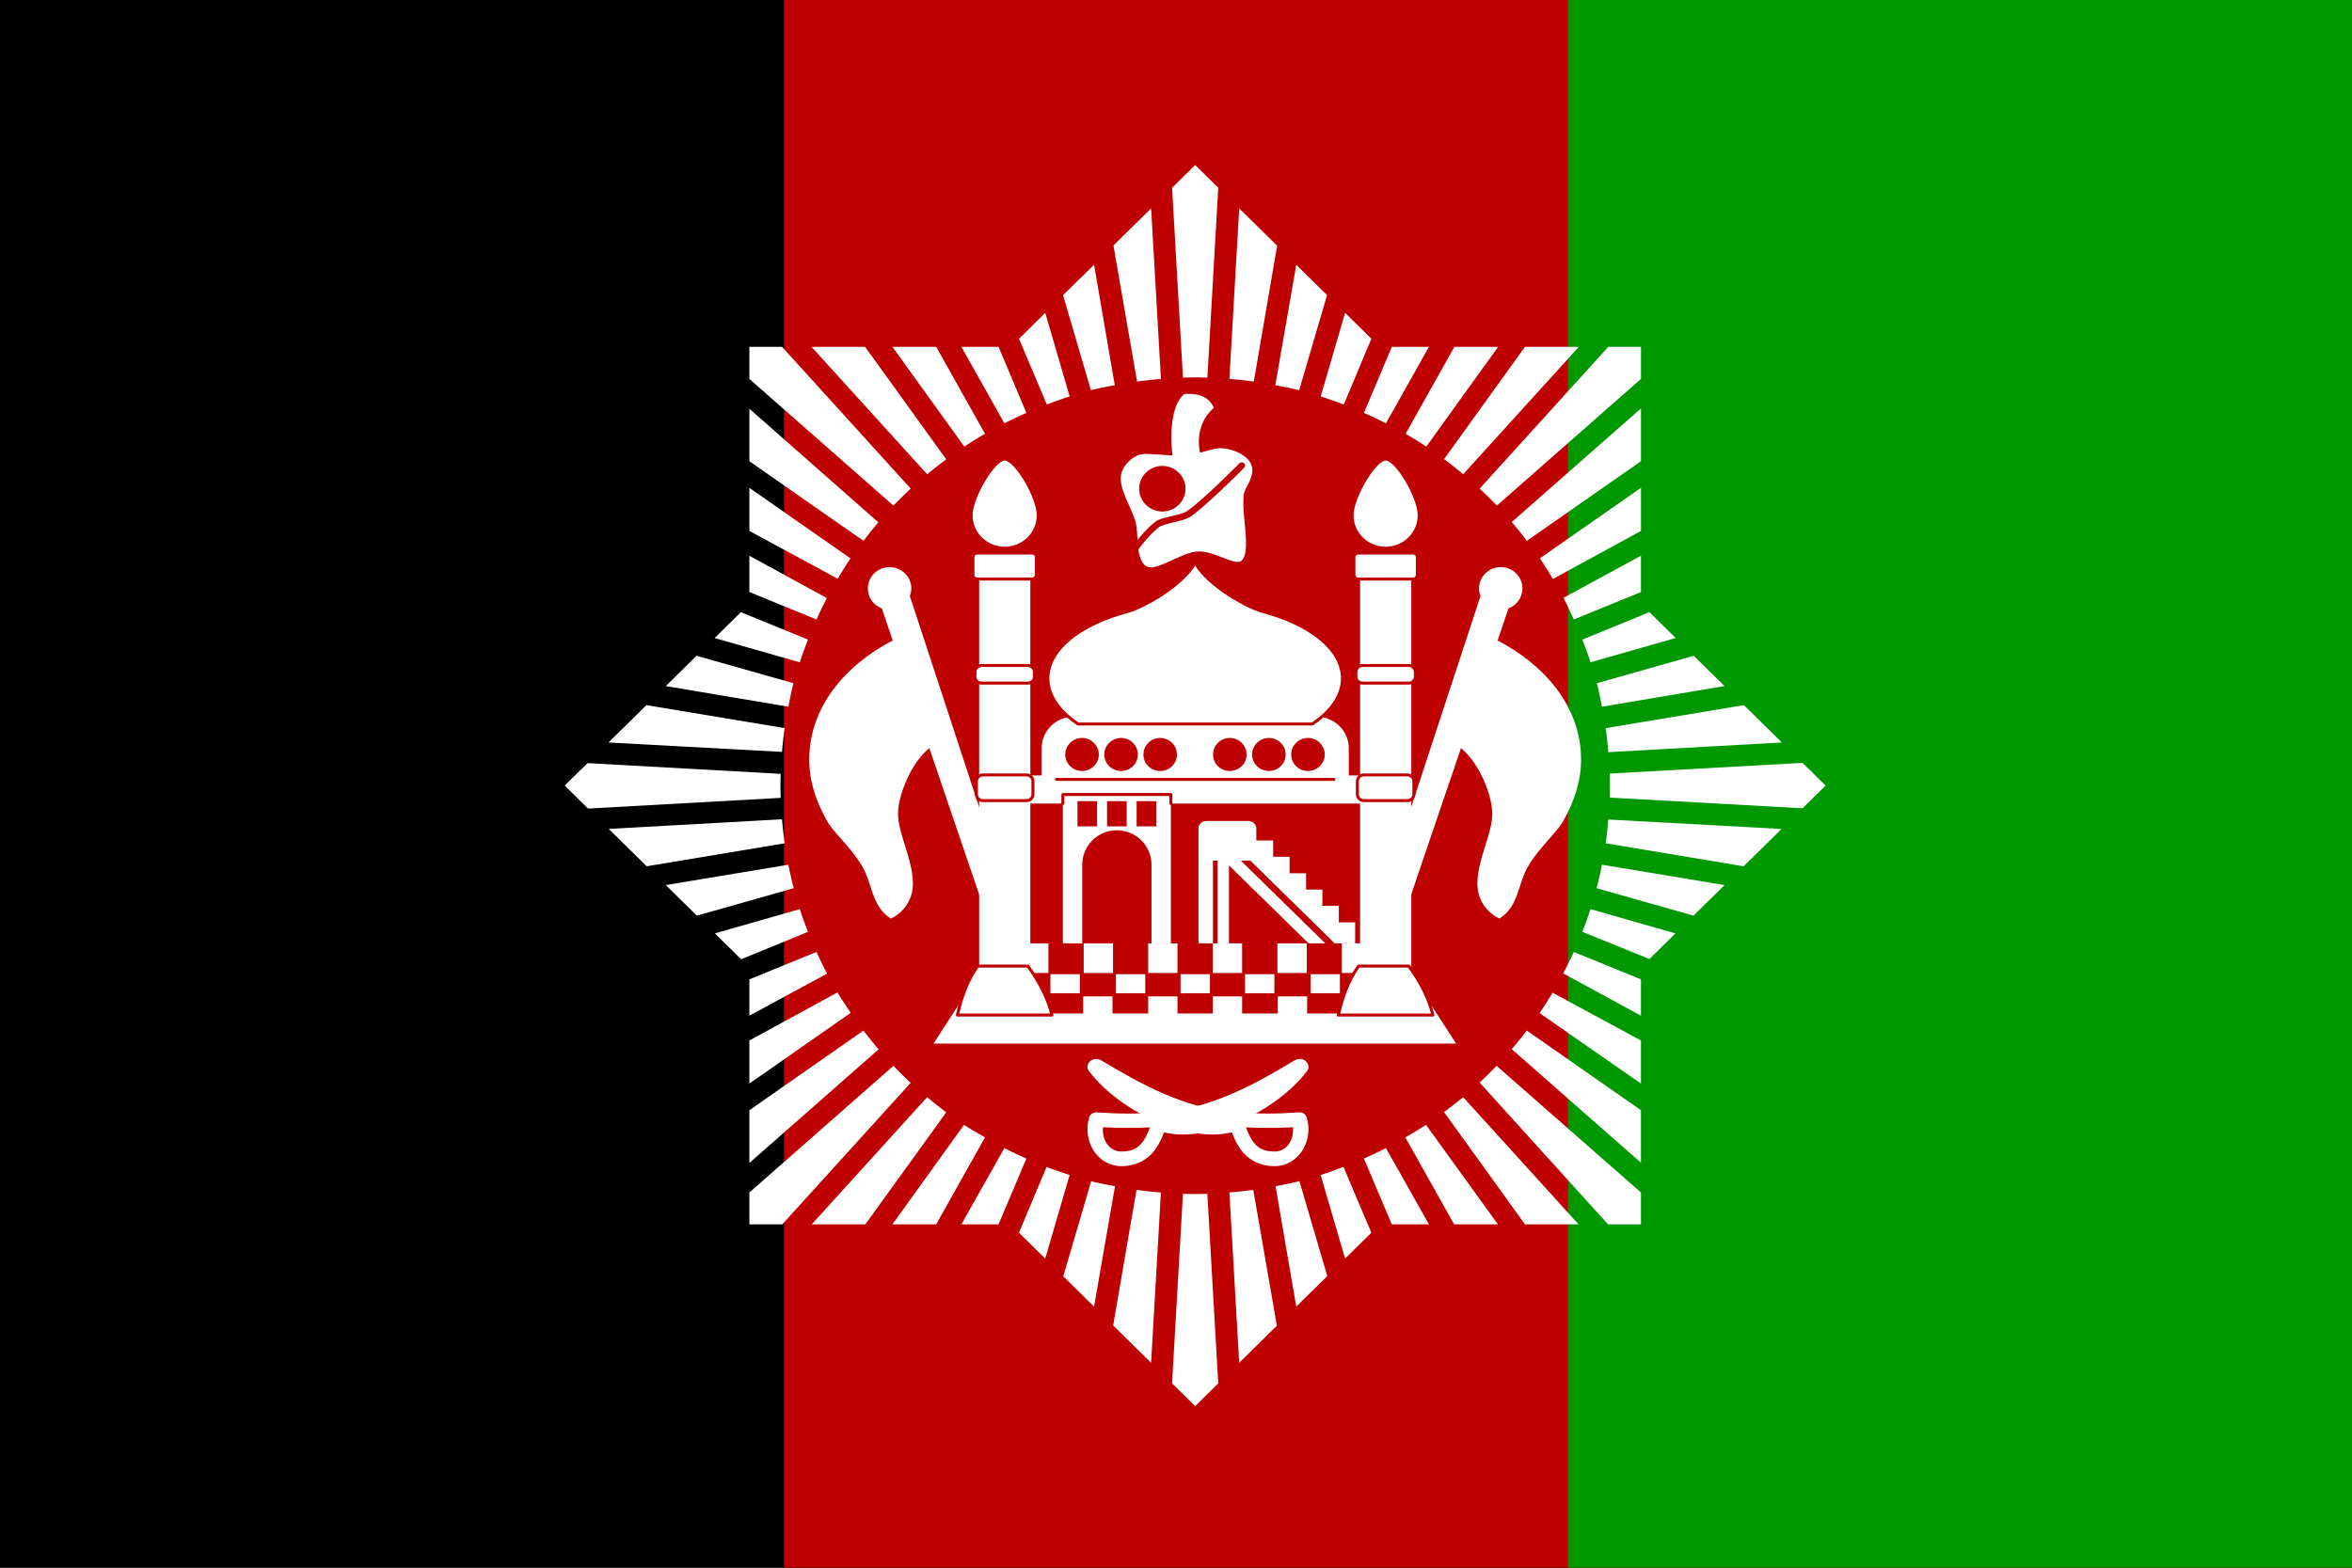
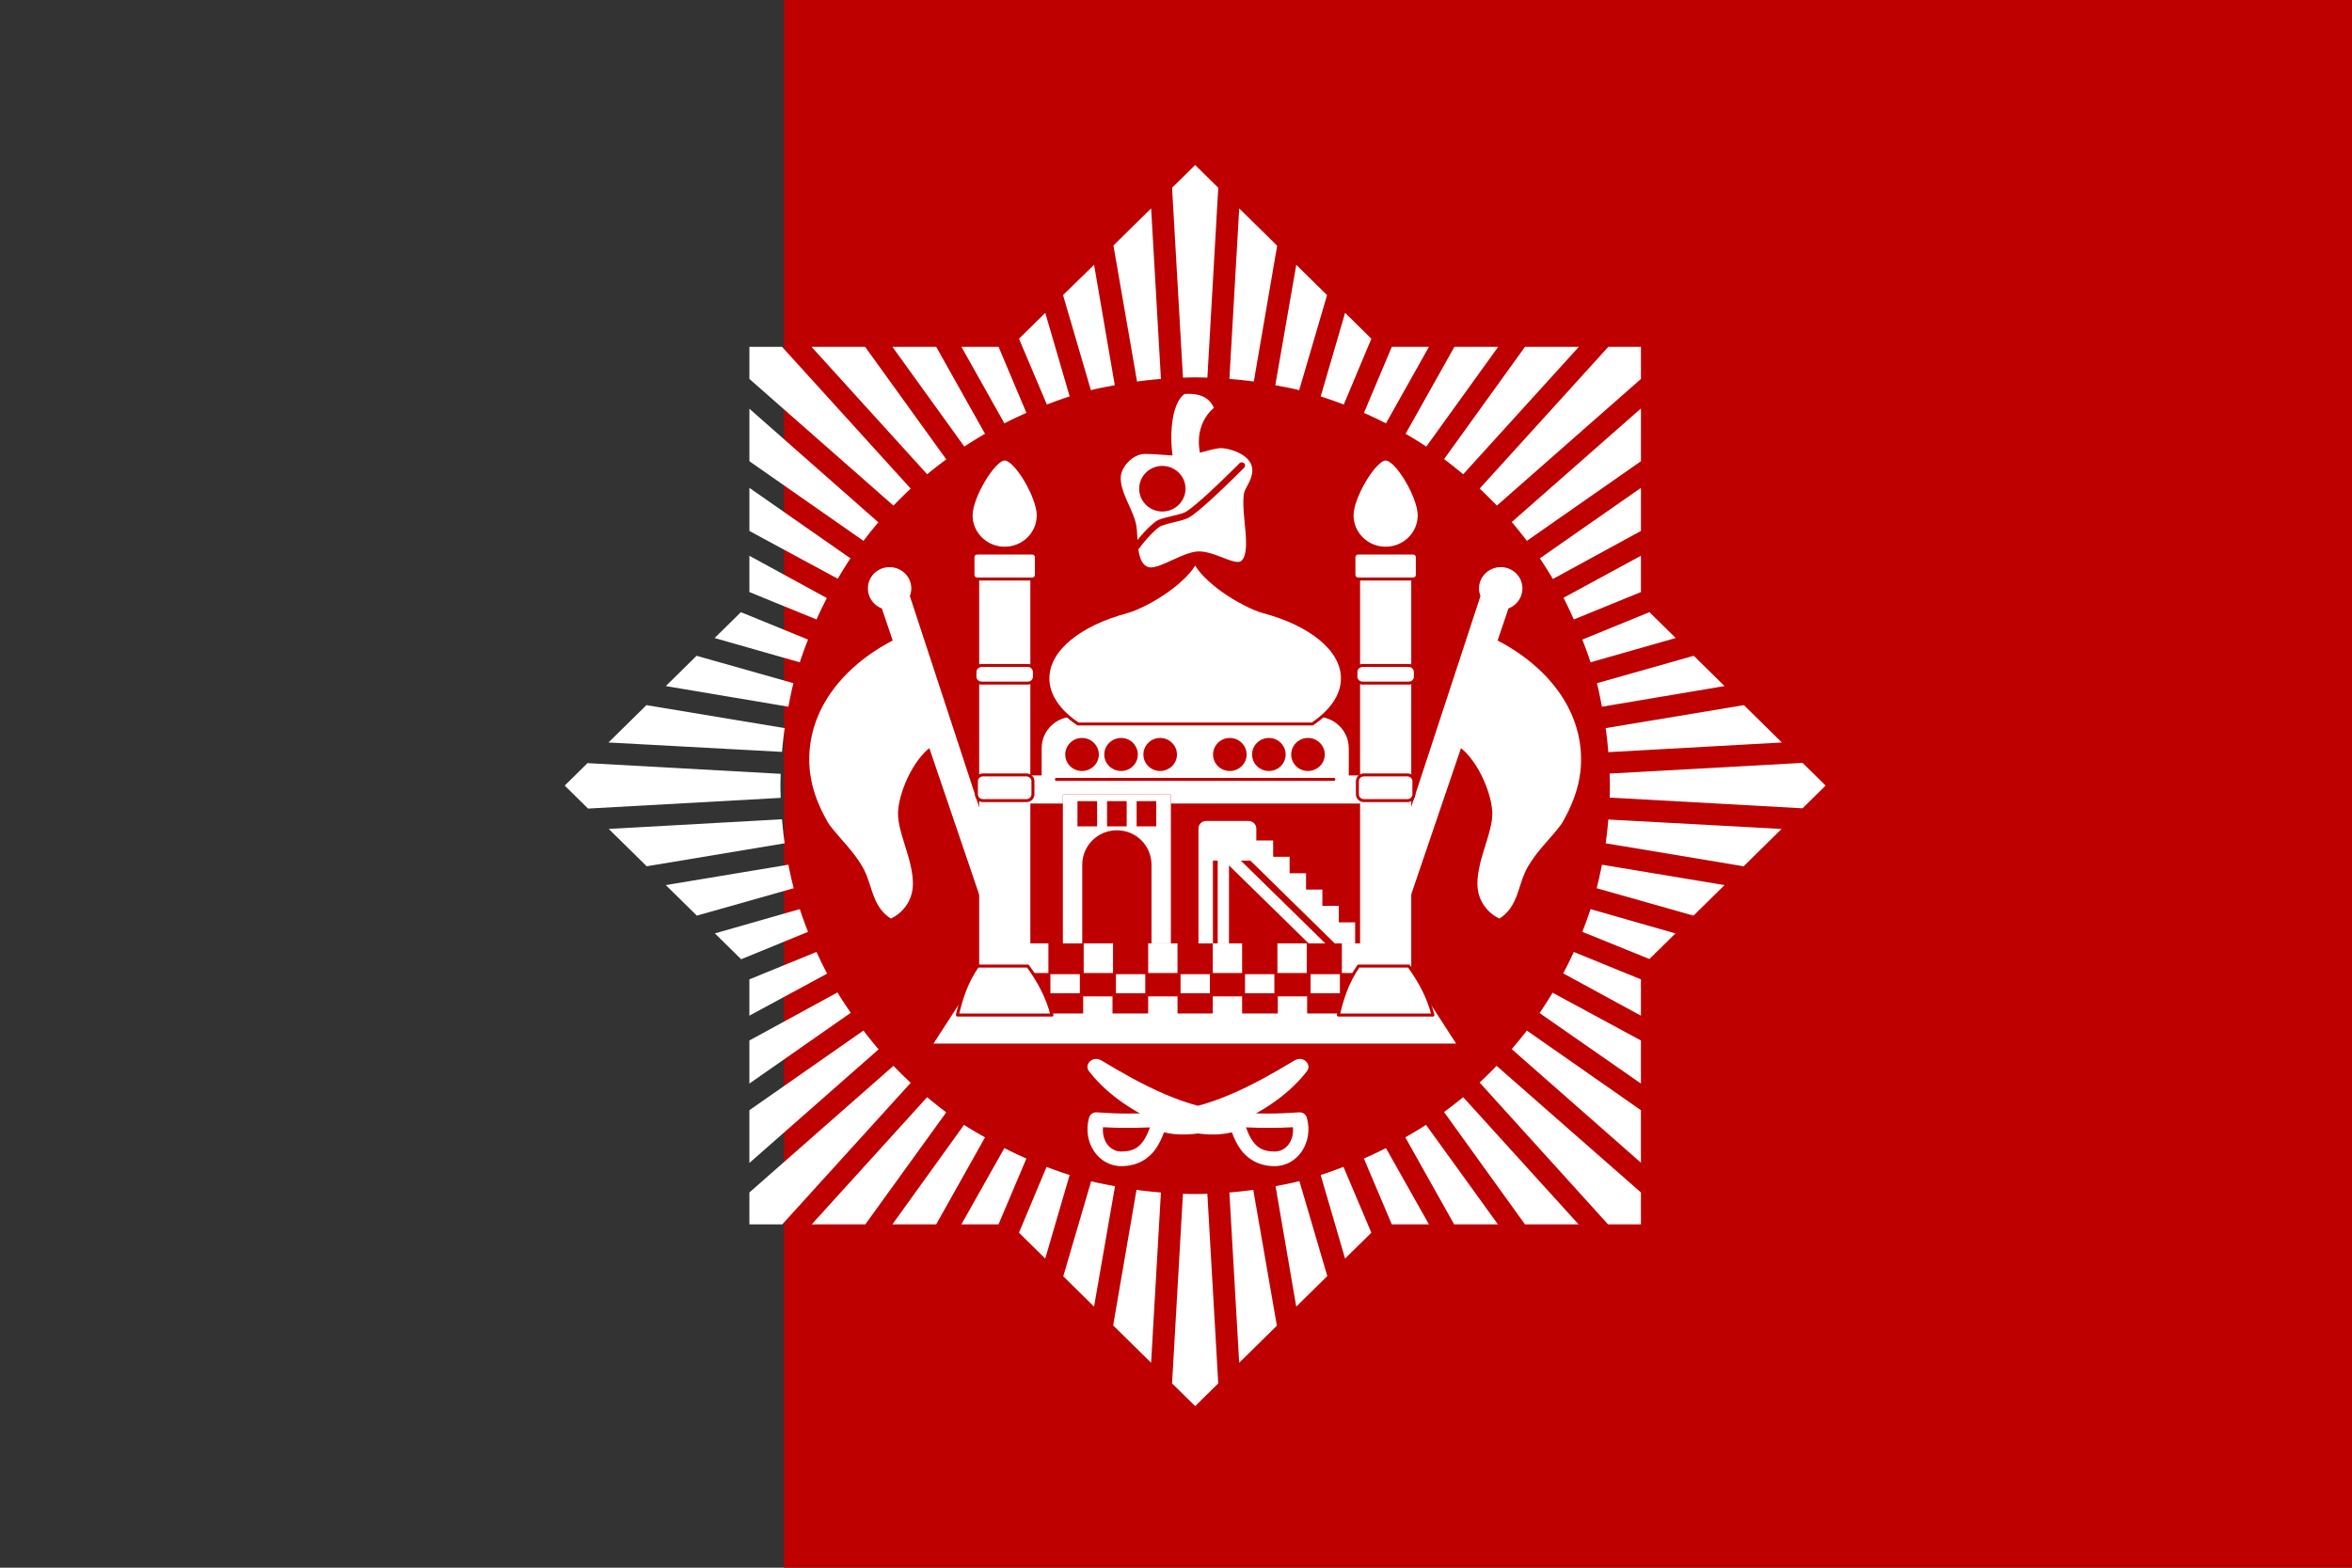
<svg xmlns="http://www.w3.org/2000/svg" width="900" height="600" version="1">
  <rect width="100%" height="100%" fill="#333333" stroke="none" />
  <rect id="backgroundrect" width="100%" height="100%" x="0" y="0" fill="none" stroke="none" />
  <g class="currentLayer" style="">
    <title>Layer 1</title>
-     <path d="M 0,300 V 0 H 900 V 600 H 0 Z" id="svg_1" class="" />
    <path d="M 300,300 V 0 H 900 V 600 H 300 Z" fill="#be0000" id="svg_2" class="" />
-     <path d="M 600,300 V 0 H 900 V 600 H 600 Z" fill="#009800" id="svg_3" class="" />
+     <path d="M 600,300 V 0 H 900 H 600 Z" fill="#009800" id="svg_3" class="" />
    <g transform="translate(-220,-153.333) scale(1.5) " id="svg_4" class="">
      <path d="m405.724,342.924 v7.565 h8.393 v-7.565 zm17.396,0 v7.565 h7.481 v-7.565 zm16.451,0 v7.565 h7.477 v-7.565 h-7.479 zm16.48,0 v7.565 h7.481 v-7.565 zm16.484,0 v7.565 h7.479 v-7.565 h-7.481 zm16.449,0 v7.565 h8.426 v-7.565 zm-74.36,7.863 v4.864 h7.514 v-4.864 zm16.721,0 v4.864 h7.479 v-4.864 h-7.481 zm16.482,0 v4.864 h7.481 v-4.864 zm16.449,0 v4.864 h7.481 v-4.864 zm16.719,0 v4.864 h7.481 v-4.864 zm-58.01,5.665 v4.864 h7.479 v-4.864 h-7.481 zm16.583,0 v4.864 h7.481 v-4.864 zm16.482,0 v4.864 h7.481 v-4.864 zm16.585,0 v4.864 h7.481 v-4.864 z" fill="#fff" id="svg_5" />
      <path d="m529.522,246.932 c3.057,0 5.516,2.421 5.516,5.43 c0,2.321 -1.478,4.31 -3.553,5.098 l-2.776,8.195 c12.012,6.236 21.289,16.91 21.289,30.354 c0,6.769 -2.544,12.214 -4.908,16.327 c-2.625,3.64 -6.13,6.683 -8.665,11.062 c-2.603,4.497 -2.303,10.054 -7.242,13.194 c-2.573,-1.154 -5.619,-4.177 -5.619,-8.896 c0,-6.162 3.792,-12.784 3.792,-17.86 c0,-4.404 -3.121,-12.75 -7.988,-16.725 l-14.791,43.481 l-5.551,-5.164 l25.318,-77.134 a10.984,7.57 0 0 1 -0.373,-1.933 c0,-3.01 2.494,-5.43 5.551,-5.43 zm-155.933,0 c-3.057,0 -5.516,2.421 -5.516,5.43 c0,2.321 1.478,4.31 3.553,5.098 l2.776,8.195 c-12.012,6.236 -21.289,16.91 -21.289,30.354 c0,6.769 2.544,12.214 4.908,16.327 c2.625,3.64 6.13,6.683 8.665,11.062 c2.603,4.497 2.303,10.054 7.242,13.194 c2.573,-1.154 5.619,-4.177 5.619,-8.896 c0,-6.162 -3.79,-12.784 -3.79,-17.86 c0,-4.404 3.119,-12.75 7.987,-16.725 l14.791,43.481 l5.551,-5.164 l-25.318,-77.134 c0.232,-0.6 0.373,-1.254 0.373,-1.933 c0,-3.01 -2.494,-5.43 -5.551,-5.43 z" fill="#fff" id="svg_6" />
      <path d="m420.584,285.082 c-4.54,0 -8.192,3.595 -8.192,8.064 v6.931 h-4.196 v7.163 h9.613 v-2.299 h27.549 v2.299 h49.583 v-7.163 h-4.196 v-6.931 c0,-4.469 -3.684,-8.064 -8.224,-8.064 h-61.938 zm2.095,5.431 c2.364,0 4.301,1.906 4.301,4.231 c0,2.326 -1.937,4.199 -4.301,4.199 c-2.36,0 -4.264,-1.873 -4.264,-4.198 c0,-2.326 1.904,-4.231 4.264,-4.231 zm9.986,0 c2.362,0 4.264,1.906 4.264,4.231 c0,2.326 -1.902,4.199 -4.264,4.199 c-2.362,0 -4.299,-1.873 -4.299,-4.198 c0,-2.326 1.937,-4.231 4.299,-4.231 zm9.95,0 c2.362,0 4.299,1.906 4.299,4.231 c0,2.326 -1.937,4.199 -4.299,4.199 c-2.362,0 -4.264,-1.873 -4.264,-4.198 c0,-2.326 1.902,-4.231 4.264,-4.231 zm17.769,0 c2.362,0 4.299,1.906 4.299,4.231 c0,2.326 -1.937,4.199 -4.299,4.199 c-2.362,0 -4.264,-1.873 -4.264,-4.198 c0,-2.326 1.902,-4.231 4.264,-4.231 zm9.985,0 c2.362,0 4.264,1.906 4.264,4.231 c0,2.326 -1.902,4.199 -4.264,4.199 c-2.362,0 -4.297,-1.873 -4.297,-4.198 c0,-2.326 1.936,-4.231 4.297,-4.231 zm9.951,0 c2.362,0 4.297,1.906 4.297,4.231 c0,2.326 -1.936,4.199 -4.297,4.199 c-2.362,0 -4.264,-1.873 -4.264,-4.198 c0,-2.326 1.902,-4.231 4.264,-4.231 z" fill="#fff" id="svg_7" />
      <g fill="#fff" stroke="#be0000" stroke-width=".762" stroke-linecap="square" stroke-linejoin="round" stroke-dashoffset="3.2" id="svg_8">
        <rect ry="0" rx="0" y="585.477" x="-324.225" height="103.388" width="12.053" transform="matrix(1.083,0,0,1.066,747.592,-378.135) " stroke-width="0" id="svg_9" />
        <rect width="12.053" height="103.388" x="-234.498" y="585.477" rx="0" ry="0" transform="matrix(1.083,0,0,1.066,747.592,-378.135) " stroke-width="0" id="svg_10" />
      </g>
      <path d="m454.326,311.704 c-1.079,0 -1.93,0.87 -1.93,1.933 v29.287 h3.691 v-21.124 h1.219 v21.124 h2.877 v-19.892 l20.307,19.892 h4.264 l-21.561,-21.124 h2.437 l21.526,21.124 h5.213 v-5.364 h-4.163 v-4.198 h-4.196 v-4.165 h-4.163 v-4.165 h-4.196 v-4.199 h-4.198 v-4.165 h-4.297 v-3.031 c0,-1.064 -0.882,-1.933 -1.963,-1.933 h-10.863 zm-28.228,60.708 c-1.5,0.115 -2.658,1.778 -1.623,3.132 c8.042,10.523 25.323,18.339 36.449,15.593 c0.533,1.401 1.187,2.916 2.202,4.332 c1.686,2.353 4.57,4.298 8.698,4.298 c5.932,0 9.975,-6.174 8.224,-12.361 c-0.239,-0.858 -1.061,-1.43 -1.963,-1.365 c-5.698,0.414 -10.271,0.408 -16.212,0 c-12.606,-0.866 -23.813,-6.974 -34.15,-13.195 c-0.561,-0.338 -1.123,-0.471 -1.623,-0.433 zm50.397,17.426 c0.32,3.531 -1.792,6.198 -4.671,6.198 c-3.062,0 -4.445,-1.06 -5.619,-2.698 c-0.697,-0.973 -1.204,-2.196 -1.691,-3.466 c4.068,0.176 7.915,0.193 11.981,-0.034 z" fill="#fff" id="svg_11" />
      <path d="m478.44,372.412 c1.502,0.115 2.66,1.778 1.625,3.132 c-8.042,10.523 -25.323,18.339 -36.449,15.593 c-0.533,1.401 -1.187,2.916 -2.202,4.332 c-1.686,2.353 -4.57,4.298 -8.698,4.298 c-5.933,0 -9.975,-6.174 -8.224,-12.361 c0.239,-0.858 1.061,-1.43 1.963,-1.365 c5.698,0.414 10.271,0.408 16.212,0 c12.606,-0.866 23.813,-6.974 34.15,-13.195 c0.561,-0.338 1.123,-0.471 1.623,-0.433 zM428.046,389.839 c-0.32,3.531 1.792,6.198 4.671,6.198 c3.062,0 4.445,-1.06 5.619,-2.698 c0.697,-0.973 1.204,-2.196 1.691,-3.466 c-4.068,0.176 -7.915,0.193 -11.981,-0.034 z" fill="#fff" id="svg_12" />
      <path d="m402.963,219.343 c-2.765,0 -8.563,9.71 -8.563,14.361 c0,4.65 3.839,8.396 8.563,8.396 c4.724,0 8.563,-3.747 8.563,-8.396 c0,-4.651 -5.724,-14.362 -8.563,-14.362 zm-7.005,23.99 c-0.603,0 -1.083,0.472 -1.083,1.066 v4.497 c0,0.594 0.48,1.066 1.083,1.066 h14.012 c0.602,0 1.083,-0.472 1.083,-1.066 v-4.497 c0,-0.594 -0.481,-1.066 -1.083,-1.066 h-14.013 zm1.116,28.688 c-0.924,0 -1.692,0.757 -1.692,1.666 v1.199 c0,0.909 0.769,1.631 1.693,1.631 h11.812 c0.924,0 1.658,-0.722 1.658,-1.631 v-1.199 c0,-0.911 -0.734,-1.666 -1.658,-1.666 h-11.812 zm0.339,27.922 c-0.924,0 -1.658,0.723 -1.658,1.631 v3.3 c0,0.909 0.734,1.631 1.658,1.631 h11.101 c0.924,0 1.658,-0.722 1.658,-1.631 v-3.299 c0,-0.909 -0.734,-1.633 -1.657,-1.633 h-11.101 z" fill="#fff" stroke="#be0000" stroke-width=".762" stroke-linecap="square" stroke-linejoin="round" stroke-dashoffset="3.2" id="svg_13" />
      <path d="m392.385,356.775 l-7.582,11.712 h133.321 l-7.58,-11.712 l-14.993,4.042 H407.754 l-15.37,-4.041 z" fill="#fff" id="svg_14" />
      <path d="m396.041,348.722 c-2.89,4.165 -4.167,8.329 -5.145,12.494 h24.133 c-1.066,-4.262 -3.161,-8.423 -6.16,-12.494 zm104.103,-129.379 c-2.766,0 -8.564,9.71 -8.564,14.361 c0,4.65 3.839,8.396 8.564,8.396 c4.723,0 8.563,-3.747 8.563,-8.396 c0,-4.651 -5.725,-14.362 -8.563,-14.362 zm-7.006,23.99 c-0.603,0 -1.083,0.472 -1.083,1.066 v4.497 c0,0.594 0.48,1.066 1.083,1.066 h14.012 c0.603,0 1.083,-0.472 1.083,-1.066 v-4.497 c0,-0.594 -0.48,-1.066 -1.083,-1.066 zm1.117,28.688 c-0.924,0 -1.692,0.757 -1.692,1.666 v1.199 c0,0.909 0.768,1.631 1.692,1.631 h11.812 c0.925,0 1.659,-0.722 1.659,-1.631 v-1.199 c0,-0.911 -0.734,-1.666 -1.659,-1.666 zm0.338,27.922 c-0.924,0 -1.657,0.723 -1.657,1.631 v3.3 c0,0.909 0.733,1.631 1.657,1.631 h11.101 c0.925,0 1.659,-0.722 1.659,-1.631 v-3.299 c0,-0.909 -0.734,-1.633 -1.658,-1.633 h-11.101 zm-1.37,48.779 c-2.891,4.165 -4.167,8.329 -5.145,12.494 h24.132 c-1.065,-4.262 -3.16,-8.423 -6.159,-12.494 zm-41.669,-103.023 c-0.812,1.869 -3.478,4.67 -7.006,7.197 c-3.48,2.491 -7.807,4.705 -10.391,5.397 c-11.984,3.209 -20.172,9.634 -20.172,17.026 c0,4.367 2.873,8.403 7.683,11.628 h59.772 c4.81,-3.225 7.682,-7.261 7.682,-11.628 c0,-7.392 -8.187,-13.816 -20.172,-17.026 c-2.583,-0.692 -6.91,-2.907 -10.39,-5.398 c-3.529,-2.527 -6.195,-5.327 -7.007,-7.197 z" fill="#fff" stroke="#be0000" stroke-width=".762" stroke-linecap="square" stroke-linejoin="round" stroke-dashoffset="3.2" id="svg_15" />
      <path d="m416.162,301.085 h70.782 " fill="#fd5" stroke="#be0000" stroke-width=".762" stroke-linecap="round" stroke-linejoin="round" stroke-dashoffset="3.2" id="svg_16" />
      <path d="m417.808,304.94 v37.984 h4.941 v-20.058 c0,-4.864 3.932,-8.796 8.834,-8.796 c4.9,0 8.832,3.93 8.832,8.796 v20.058 h4.943 v-37.984 h-27.551 zm3.722,1.7 h5.009 v6.43 h-5.009 zm7.547,0 h5.009 v6.43 h-5.009 zm7.547,0 h5.009 v6.43 h-5.009 z" fill="#fff" id="svg_17" />
-       <path d="m417.804,307.238 v-2.299 h27.551 v2.299 " fill="none" stroke="#be0000" stroke-width=".762" stroke-linecap="round" stroke-linejoin="round" stroke-dashoffset="3.2" id="svg_18" />
      <path d="m451.556,144.333 l-5.889,5.798 l2.776,48.446 c1.042,-0.03 2.064,-0.067 3.114,-0.067 c1.05,0 2.072,0.038 3.114,0.067 l2.776,-48.446 zm-11.236,11.062 l-9.613,9.462 l6.025,34.719 a75.775,52.218 0 0 1 6.091,-0.666 zm22.473,0 l-2.503,43.515 c2.09,0.168 4.172,0.38 6.227,0.666 l5.955,-34.652 zm-37.025,14.394 l-7.92,7.729 l7.108,24.257 c1.994,-0.507 4.055,-0.871 6.093,-1.267 zm51.581,0 l-5.349,30.72 c2.04,0.393 4.099,0.76 6.093,1.267 l7.108,-24.257 zm-64.036,12.261 l-6.702,6.597 l7.108,16.793 c1.93,-0.73 3.84,-1.447 5.821,-2.066 zm76.491,0 l-6.227,21.324 a85.973,59.246 0 0 1 5.889,2.065 l7.04,-16.792 zm-151.966,8.664 v8.195 l36.756,32.32 a139.605,96.205 0 0 1 4.4,-4.332 l-32.83,-36.185 h-8.327 zm15.841,0 l29.512,32.519 a122.759,84.596 0 0 1 4.875,-3.8 l-20.715,-28.72 h-13.672 zm20.645,0 l18.344,25.455 a110.216,75.952 0 0 1 5.279,-3.265 l-12.455,-22.191 h-11.168 zm17.6,0 l10.966,19.524 a96.996,66.842 0 0 1 5.617,-2.666 l-7.108,-16.859 h-9.475 zm109.795,0 l-7.108,16.859 a96.998,66.843 0 0 1 5.617,2.665 l10.966,-19.526 h-9.475 zm15.973,0 l-12.453,22.189 c1.783,1.037 3.566,2.131 5.279,3.265 l18.344,-25.456 h-11.168 zm18.006,0 l-20.645,28.653 c1.673,1.239 3.279,2.533 4.875,3.866 l29.512,-32.52 h-13.742 zm21.256,0 l-32.828,36.184 a139.603,96.203 0 0 1 4.399,4.332 l36.756,-32.32 v-8.195 zm8.327,15.726 l-32.966,28.988 a155.435,107.113 0 0 1 3.86,4.798 l29.106,-20.325 zm-227.442,0.067 v13.394 l29.108,20.325 a155.685,107.285 0 0 1 3.79,-4.731 zm0,20.191 v10.995 l22.542,12.195 c1.046,-1.747 2.103,-3.518 3.248,-5.197 l-25.788,-17.993 zm227.442,0 l-25.79,17.993 a173.494,119.558 0 0 1 3.316,5.264 l22.474,-12.261 v-10.995 zm-227.446,17.327 v9.262 l17.126,6.997 a186.401,128.453 0 0 1 2.641,-5.464 zm227.442,0 l-19.767,10.729 c0.95,1.799 1.796,3.672 2.641,5.53 l17.126,-6.997 zm-229.608,14.393 l-6.702,6.598 l21.728,6.197 a194.084,133.747 0 0 1 2.099,-5.798 zm231.773,0 l-17.126,6.997 c0.748,1.919 1.465,3.825 2.099,5.798 l21.728,-6.197 zm-243.077,11.129 l-7.852,7.73 l31.273,5.264 c0.399,-2.006 0.772,-4.034 1.287,-5.998 zm254.381,0 l-24.708,6.997 c0.515,1.963 0.888,3.99 1.287,5.998 l31.273,-5.264 zm-267.175,12.594 l-9.681,9.529 l44.271,2.399 c0.169,-2.036 0.39,-4.062 0.676,-6.064 zm279.968,0 l-35.266,5.865 c0.289,2.023 0.507,4.072 0.676,6.131 l44.271,-2.466 zm14.962,14.728 l-49.213,2.732 c0.031,1.026 0.068,2.032 0.068,3.065 c0,1.034 -0.037,2.039 -0.068,3.065 l49.211,2.732 L612.389,302.667 zm-309.958,0.067 l-5.819,5.73 l5.955,5.865 l49.145,-2.732 c-0.031,-1.049 -0.068,-2.077 -0.068,-3.132 c0,-1.011 0.039,-1.995 0.068,-2.998 l-49.279,-2.732 zm49.618,14.326 l-44.203,2.466 l9.679,9.529 l35.2,-5.865 a214.899,148.091 0 0 1 -0.676,-6.131 zm210.789,0.067 a214.796,148.02 0 0 1 -0.676,6.065 l35.2,5.865 l9.679,-9.53 zm-209.164,11.529 l-31.273,5.197 l7.92,7.796 l24.706,-6.996 a208.219,143.488 0 0 1 -1.353,-5.998 zm207.539,0 c-0.401,2.011 -0.836,4.028 -1.353,5.998 l24.706,6.996 l7.922,-7.796 zm-204.63,11.328 l-21.66,6.198 l6.702,6.597 l17.058,-6.997 c-0.75,-1.919 -1.463,-3.825 -2.099,-5.798 zm201.72,0 a194.235,133.851 0 0 1 -2.099,5.798 l17.126,6.931 l6.636,-6.531 zm-197.456,10.929 l-17.126,6.997 v9.263 l19.833,-10.729 c-0.956,-1.809 -1.856,-3.662 -2.708,-5.532 zm193.191,0 a184.999,127.486 0 0 1 -2.708,5.464 l19.833,10.796 v-9.263 zm-187.842,10.33 l-22.474,12.261 v10.995 L363.695,360.642 c-1.165,-1.71 -2.322,-3.417 -3.384,-5.197 zm182.425,0.066 a170.63,117.585 0 0 1 -3.316,5.198 l25.858,17.992 v-10.995 zm-175.792,9.663 l-29.108,20.325 v13.461 l32.966,-28.988 a155.576,107.211 0 0 1 -3.86,-4.798 zm169.226,0 a154.464,106.444 0 0 1 -3.858,4.731 l32.966,28.988 v-13.394 zm-161.578,8.996 l-36.756,32.319 v8.131 h8.395 l32.762,-36.118 a139.695,96.267 0 0 1 -4.4,-4.332 zm153.861,0 a139.578,96.186 0 0 1 -4.332,4.265 l32.762,36.185 h8.395 v-8.131 zm-145.265,7.996 l-29.446,32.452 h13.675 l20.645,-28.587 a124.351,85.693 0 0 1 -4.875,-3.865 zm136.736,0 a123.226,84.917 0 0 1 -4.875,3.799 l20.645,28.655 h13.675 zm-127.327,7.064 l-18.276,25.389 h11.168 l12.455,-22.192 c-1.798,-1.044 -3.621,-2.052 -5.347,-3.197 zm117.849,0 c-1.711,1.132 -3.498,2.162 -5.279,3.198 l12.455,22.191 h11.168 zm-107.56,5.931 l-10.966,19.459 h9.475 l7.108,-16.793 a96.919,66.789 0 0 1 -5.617,-2.665 zm97.338,0 a96.923,66.791 0 0 1 -5.617,2.665 l7.108,16.793 h9.475 zm-86.574,4.798 l-7.04,16.792 l6.7,6.598 l6.227,-21.324 a85.903,59.198 0 0 1 -5.889,-2.066 zm75.744,0 c-1.93,0.73 -3.84,1.445 -5.821,2.065 l6.227,21.326 l6.702,-6.598 zm-64.374,3.664 l-7.108,24.257 l7.852,7.73 l5.349,-30.72 c-2.04,-0.394 -4.099,-0.76 -6.093,-1.267 zm53.001,0 c-1.952,0.495 -3.961,0.88 -5.955,1.267 l5.279,30.72 l7.92,-7.796 l-7.108,-24.191 c-0.042,0.011 -0.092,-0.01 -0.136,0 zm-41.427,2.199 l-5.955,34.586 l9.679,9.529 l2.503,-43.449 a75.656,52.136 0 0 1 -6.227,-0.666 zm29.784,0 c-2.011,0.279 -4.046,0.502 -6.091,0.666 l2.503,43.449 l9.613,-9.462 zm-17.938,1.001 l-2.776,48.379 l5.891,5.798 l5.889,-5.798 l-2.776,-48.379 c-1.042,0.029 -2.064,0.066 -3.114,0.066 c-1.048,0 -2.072,-0.037 -3.114,-0.066 zm1.761,-204.095 a9.497,6.545 0 0 0 -1.371,0.032 c-3.327,2.454 -3.786,10.354 -3.035,15.678 c-2.353,-0.133 -4.774,-0.385 -7.082,-0.385 c-2.924,0 -6.02,3.141 -6.136,5.976 c-0.156,3.895 3.4,8.634 3.981,12.368 c0.156,0.997 0.21,2.275 0.294,3.599 c1.3,-1.615 2.856,-3.315 4.536,-4.626 c0.89,-0.694 2.197,-0.964 3.621,-1.317 c1.428,-0.355 2.93,-0.69 3.82,-1.06 c0.393,-0.163 1.406,-0.869 2.579,-1.832 c1.171,-0.963 2.564,-2.191 3.981,-3.501 a358.344,246.942 0 0 0 7.439,-7.197 a0.803,0.554 0 0 1 0.491,-0.257 c0.358,-0.047 0.724,0.127 0.882,0.451 a1.618,1.115 0 0 1 -0.197,0.963 a358.272,246.892 0 0 1 -7.474,7.229 a117.057,80.666 0 0 1 -4.047,3.566 c-1.213,0.997 -2.171,1.744 -3.002,2.089 c-1.143,0.474 -2.678,0.809 -4.081,1.156 c-1.399,0.347 -2.702,0.788 -2.969,0.996 c-2.007,1.567 -3.963,3.854 -5.353,5.751 c0.298,2.119 0.919,3.976 2.515,4.498 c2.531,0.83 8.963,-3.984 12.922,-3.984 c4.253,0 9.521,3.915 10.966,2.28 c2.428,-2.751 -0.193,-11.625 0.489,-16.801 c0.222,-1.699 1.594,-2.718 2.088,-5.333 c0.886,-4.68 -5.735,-6.49 -7.896,-6.49 c-1.276,0 -3.296,0.611 -5.386,1.156 c-0.895,-4.64 0.448,-8.759 3.557,-11.437 c-1,-2.338 -3.09,-3.516 -6.134,-3.566 zm-7.018,18.377 c3.253,0 5.908,2.611 5.908,5.814 c0,3.205 -2.652,5.815 -5.908,5.815 c-3.253,0 -5.906,-2.612 -5.906,-5.814 c0,-3.205 2.652,-5.815 5.906,-5.815 z" fill="#fff" id="svg_19" />
    </g>
  </g>
</svg>